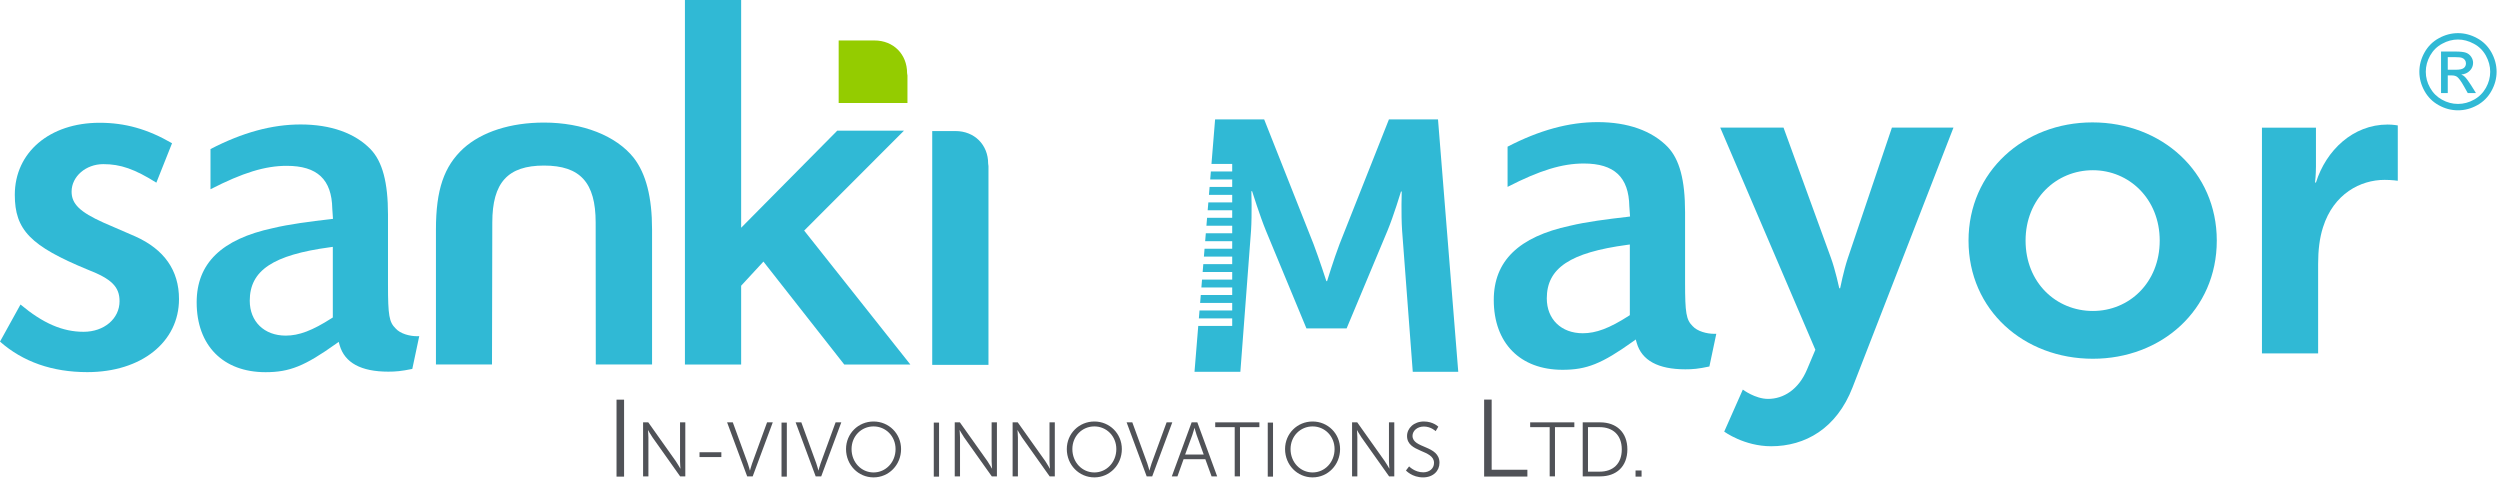
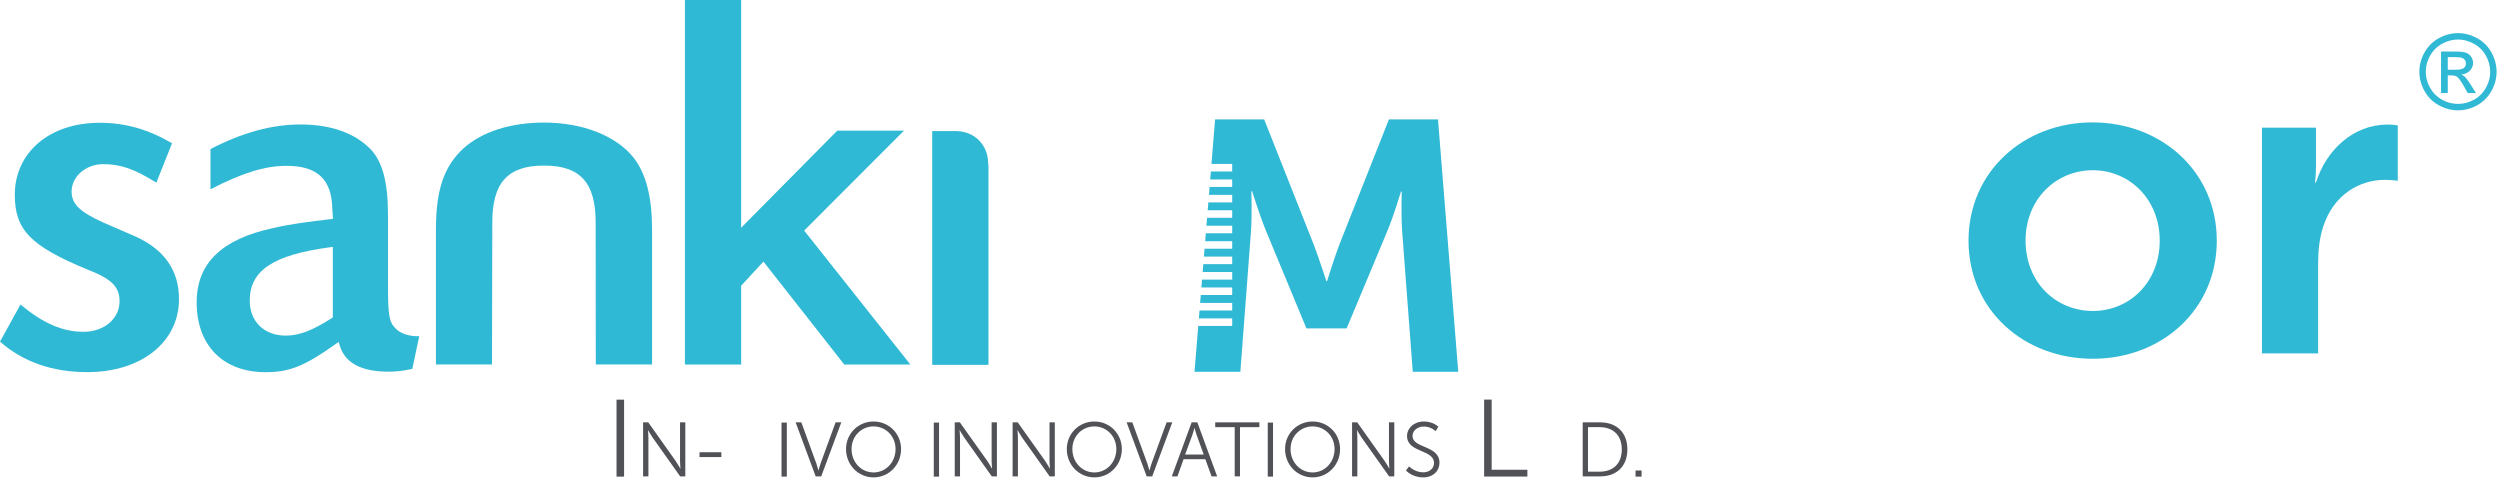
<svg xmlns="http://www.w3.org/2000/svg" width="100%" height="100%" viewBox="0 0 524 101" xml:space="preserve" style="fill-rule:evenodd;clip-rule:evenodd;stroke-linejoin:round;stroke-miterlimit:2;">
  <g transform="matrix(1,0,0,1,-2858,-11020)">
    <g transform="matrix(1,0,0,1,2160,0)">
      <g>
        <g>
          <g transform="matrix(1,0,0,-1,698,11127.1)">
            <path d="M28.352,57.551L21.665,60.45C16.747,62.664 15.006,64.359 15.006,66.936C15.006,70.104 17.986,72.697 21.655,72.697C25.272,72.697 28.227,71.664 32.771,68.813L36.06,77.078C30.934,80.043 26.235,81.367 20.871,81.367C10.41,81.367 3.102,75.165 3.102,66.266C3.102,58.908 6.385,55.527 18.388,50.582C23.38,48.645 25.058,46.996 25.058,43.962C25.058,40.305 21.827,37.555 17.52,37.555C13.127,37.555 9.027,39.321 4.297,43.273L0,35.5C4.809,31.255 10.966,29.103 18.304,29.103C29.617,29.103 37.519,35.404 37.519,44.414C37.519,50.415 34.429,54.829 28.352,57.551" style="fill:rgb(48,185,213);fill-rule:nonzero;" />
          </g>
          <g transform="matrix(1,0,0,-1,692.608,11127.5)">
            <path d="M93.253,37.044C93.13,37.039 92.978,37.03 92.812,37.03C91.29,37.03 89.304,37.526 88.302,38.668C86.958,40.002 86.715,41.372 86.715,47.814L86.715,62.524C86.715,69.281 85.555,73.617 83.072,76.216C79.779,79.613 74.708,81.412 68.398,81.412C62.379,81.412 56.202,79.724 49.513,76.257L49.513,67.833C56.3,71.314 60.966,72.742 65.491,72.742C71.893,72.742 74.932,69.888 75.041,63.757L75.183,61.626L74.698,61.568C70.415,61.078 65.978,60.503 62.611,59.688C51.834,57.377 46.613,52.296 46.613,44.127C46.613,35.101 52.14,29.49 61.039,29.49C66.087,29.49 69.265,30.773 75.795,35.426L76.383,35.847L76.579,35.147C77.634,31.468 81.058,29.601 86.785,29.601C88.302,29.601 89.456,29.693 91.81,30.174L93.264,37.044L93.253,37.044ZM75.15,40.955L74.922,40.814C70.856,38.206 68.06,37.155 65.278,37.155C60.768,37.155 57.74,40.103 57.74,44.466C57.74,50.817 62.617,54.067 74.569,55.678L75.15,55.759L75.15,40.955Z" style="fill:rgb(48,185,213);fill-rule:nonzero;" />
          </g>
          <g transform="matrix(1,0,0,-1,686.049,11125.5)">
            <path d="M125.971,79.809C118.975,79.809 112.976,77.889 109.095,74.404C105.001,70.639 103.324,65.711 103.324,57.393L103.324,29.103L115.074,29.103L115.137,58.855C115.137,67.23 118.382,70.797 125.971,70.797C133.576,70.797 136.802,67.23 136.802,58.855L136.828,29.103L148.623,29.103L148.623,57.393C148.623,64.176 147.362,69.084 144.78,72.418C141.107,77.044 134.08,79.809 125.971,79.809" style="fill:rgb(48,185,213);fill-rule:nonzero;" />
          </g>
          <g transform="matrix(1,0,0,-1,679.222,11096.4)">
            <path d="M187.331,28.07L208.25,49.012L194.266,49.012L174.123,28.664L174.123,76.442L162.338,76.442L162.338,0.001L174.123,0.001L174.123,16.514L178.793,21.571L195.732,0.001L209.584,0.001L187.331,28.07Z" style="fill:rgb(48,185,213);fill-rule:nonzero;" />
          </g>
          <g transform="matrix(1,0,0,-1,672.443,11127.5)">
            <path d="M225.833,80.03L220.951,80.03L220.951,31.019L232.741,31.019L232.741,72.684L232.675,73.204C232.675,77.164 229.795,80.03 225.833,80.03" style="fill:rgb(48,185,213);fill-rule:nonzero;" />
          </g>
          <g transform="matrix(1,0,0,-1,675.007,11051.2)">
-             <path d="M206.279,22.718L198.778,22.718L198.778,9.606L213.196,9.606L213.196,15.362L213.12,15.879C213.12,19.847 210.246,22.718 206.279,22.718" style="fill:rgb(148,204,0);fill-rule:nonzero;" />
-           </g>
+             </g>
          <g transform="matrix(1,0,0,-1,827.224,11119.9)">
            <rect x="0" y="0" width="1.583" height="16.132" style="fill:rgb(80,82,87);" />
          </g>
          <g transform="matrix(1,0,0,-1,680.369,11220)">
            <path d="M152.422,111.476L153.508,111.476L159.289,103.323C159.674,102.75 160.224,101.791 160.224,101.791L160.255,101.791C160.255,101.791 160.166,102.729 160.166,103.323L160.166,111.476L161.272,111.476L161.272,100.152L160.189,100.152L154.411,108.305C154.023,108.863 153.467,109.832 153.467,109.832L153.444,109.832C153.444,109.832 153.538,108.894 153.538,108.305L153.538,100.152L152.422,100.152L152.422,111.476Z" style="fill:rgb(80,82,87);fill-rule:nonzero;" />
          </g>
          <g transform="matrix(1,0,0,-1,844.619,11115.8)">
            <rect x="0" y="0" width="4.576" height="1.01" style="fill:rgb(80,82,87);" />
          </g>
          <g transform="matrix(1,0,0,-1,678.066,11220)">
-             <path d="M172.334,111.476L173.529,111.476L176.672,102.872C176.879,102.293 177.108,101.395 177.108,101.395L177.139,101.395C177.139,101.395 177.367,102.293 177.58,102.872L180.712,111.476L181.907,111.476L177.698,100.152L176.543,100.152L172.334,111.476Z" style="fill:rgb(80,82,87);fill-rule:nonzero;" />
-           </g>
+             </g>
          <g transform="matrix(1,0,0,-1,861.807,11119.9)">
            <rect x="0" y="0" width="1.111" height="11.324" style="fill:rgb(80,82,87);" />
          </g>
          <g transform="matrix(1,0,0,-1,676.188,11220)">
            <path d="M188.575,111.476L189.77,111.476L192.907,102.872C193.115,102.293 193.344,101.395 193.344,101.395L193.374,101.395C193.374,101.395 193.597,102.293 193.811,102.872L196.953,111.476L198.148,111.476L193.94,100.152L192.778,100.152L188.575,111.476Z" style="fill:rgb(80,82,87);fill-rule:nonzero;" />
          </g>
          <g transform="matrix(1,0,0,-1,674.806,11220)">
            <path d="M206.292,111.654C209.499,111.654 212.058,109.118 212.058,105.876C212.058,102.552 209.499,99.94 206.292,99.94C203.084,99.94 200.522,102.552 200.522,105.876C200.522,109.118 203.084,111.654 206.292,111.654M206.292,100.975C208.839,100.975 210.904,103.091 210.904,105.876C210.904,108.584 208.839,110.624 206.292,110.624C203.733,110.624 201.681,108.584 201.681,105.876C201.681,103.091 203.733,100.975 206.292,100.975" style="fill:rgb(80,82,87);fill-rule:nonzero;" />
          </g>
          <g transform="matrix(1,0,0,-1,893.72,11119.9)">
            <rect x="0" y="0" width="1.106" height="11.324" style="fill:rgb(80,82,87);" />
          </g>
          <g transform="matrix(1,0,0,-1,671.825,11220)">
            <path d="M226.288,111.476L227.363,111.476L233.152,103.323C233.54,102.75 234.085,101.791 234.085,101.791L234.121,101.791C234.121,101.791 234.02,102.729 234.02,103.323L234.02,111.476L235.13,111.476L235.13,100.152L234.055,100.152L228.264,108.305C227.878,108.863 227.333,109.832 227.333,109.832L227.298,109.832C227.298,109.832 227.396,108.894 227.396,108.305L227.396,100.152L226.288,100.152L226.288,111.476Z" style="fill:rgb(80,82,87);fill-rule:nonzero;" />
          </g>
          <g transform="matrix(1,0,0,-1,670.239,11220)">
            <path d="M240.005,111.476L241.08,111.476L246.872,103.323C247.257,102.75 247.802,101.791 247.802,101.791L247.843,101.791C247.843,101.791 247.739,102.729 247.739,103.323L247.739,111.476L248.85,111.476L248.85,100.152L247.769,100.152L241.983,108.305C241.6,108.863 241.055,109.832 241.055,109.832L241.018,109.832C241.018,109.832 241.116,108.894 241.116,108.305L241.116,100.152L240.005,100.152L240.005,111.476Z" style="fill:rgb(80,82,87);fill-rule:nonzero;" />
          </g>
          <g transform="matrix(1,0,0,-1,668.753,11220)">
            <path d="M258.626,111.654C261.827,111.654 264.386,109.118 264.386,105.876C264.386,102.552 261.827,99.94 258.626,99.94C255.412,99.94 252.85,102.552 252.85,105.876C252.85,109.118 255.412,111.654 258.626,111.654M258.626,100.975C261.167,100.975 263.229,103.091 263.229,105.876C263.229,108.584 261.167,110.624 258.626,110.624C256.061,110.624 254.014,108.584 254.014,105.876C254.014,103.091 256.061,100.975 258.626,100.975" style="fill:rgb(80,82,87);fill-rule:nonzero;" />
          </g>
          <g transform="matrix(1,0,0,-1,667.113,11220)">
            <path d="M267.025,111.476L268.22,111.476L271.36,102.872C271.568,102.293 271.796,101.395 271.796,101.395L271.824,101.395C271.824,101.395 272.052,102.293 272.26,102.872L275.408,111.476L276.598,111.476L272.39,100.152L271.231,100.152L267.025,111.476Z" style="fill:rgb(80,82,87);fill-rule:nonzero;" />
          </g>
          <g transform="matrix(1,0,0,-1,665.874,11220)">
            <path d="M284.764,103.749L280.204,103.749L278.918,100.152L277.738,100.152L281.893,111.476L283.088,111.476L287.243,100.152L286.073,100.152L284.764,103.749ZM282.479,110.294C282.479,110.294 282.23,109.37 282.038,108.822L280.526,104.723L284.427,104.723L282.941,108.822C282.75,109.37 282.505,110.294 282.505,110.294L282.479,110.294Z" style="fill:rgb(80,82,87);fill-rule:nonzero;" />
          </g>
          <g transform="matrix(1,0,0,-1,664.684,11220)">
            <path d="M292.111,110.47L288.027,110.47L288.027,111.475L297.283,111.475L297.283,110.47L293.217,110.47L293.217,100.152L292.111,100.152L292.111,110.47Z" style="fill:rgb(80,82,87);fill-rule:nonzero;" />
          </g>
          <g transform="matrix(1,0,0,-1,963.72,11119.9)">
            <rect x="0" y="0" width="1.105" height="11.324" style="fill:rgb(80,82,87);" />
          </g>
          <g transform="matrix(1,0,0,-1,662.77,11220)">
            <path d="M310.351,111.654C313.552,111.654 316.11,109.118 316.11,105.876C316.11,102.552 313.552,99.94 310.351,99.94C307.14,99.94 304.578,102.552 304.578,105.876C304.578,109.118 307.14,111.654 310.351,111.654M310.351,100.975C312.887,100.975 314.957,103.091 314.957,105.876C314.957,108.584 312.887,110.624 310.351,110.624C307.785,110.624 305.729,108.584 305.729,105.876C305.729,103.091 307.785,100.975 310.351,100.975" style="fill:rgb(80,82,87);fill-rule:nonzero;" />
          </g>
          <g transform="matrix(1,0,0,-1,660.932,11220)">
            <path d="M320.462,111.476L321.544,111.476L327.326,103.323C327.717,102.75 328.264,101.791 328.264,101.791L328.29,101.791C328.29,101.791 328.194,102.729 328.194,103.323L328.194,111.476L329.31,111.476L329.31,100.152L328.224,100.152L322.446,108.305C322.061,108.863 321.507,109.832 321.507,109.832L321.482,109.832C321.482,109.832 321.568,108.894 321.568,108.305L321.568,100.152L320.462,100.152L320.462,111.476Z" style="fill:rgb(80,82,87);fill-rule:nonzero;" />
          </g>
          <g transform="matrix(1,0,0,-1,659.455,11220)">
            <path d="M333.892,102.244C333.892,102.244 335.069,101.001 336.855,101.001C338.098,101.001 339.117,101.751 339.117,102.974C339.117,105.821 333.461,105.09 333.461,108.61C333.461,110.25 334.897,111.655 336.992,111.655C338.95,111.655 340.016,110.563 340.016,110.563L339.462,109.631C339.462,109.631 338.478,110.599 336.992,110.599C335.541,110.599 334.608,109.646 334.608,108.651C334.608,105.952 340.259,106.728 340.259,102.999C340.259,101.305 338.95,99.94 336.819,99.94C334.501,99.94 333.233,101.386 333.233,101.386L333.892,102.244Z" style="fill:rgb(80,82,87);fill-rule:nonzero;" />
          </g>
          <g transform="matrix(1,0,0,-1,657.312,11214.6)">
            <path d="M351.762,110.846L353.34,110.846L353.34,96.14L360.828,96.14L360.828,94.714L351.762,94.714L351.762,110.846Z" style="fill:rgb(80,82,87);fill-rule:nonzero;" />
          </g>
          <g transform="matrix(1,0,0,-1,656.05,11220)">
-             <path d="M366.762,110.47L362.673,110.47L362.673,111.475L371.932,111.475L371.932,110.47L367.874,110.47L367.874,100.152L366.762,100.152L366.762,110.47Z" style="fill:rgb(80,82,87);fill-rule:nonzero;" />
-           </g>
+             </g>
          <g transform="matrix(1,0,0,-1,654.609,11220)">
            <path d="M375.128,111.475L378.78,111.475C382.19,111.475 384.488,109.394 384.488,105.812C384.488,102.216 382.19,100.151 378.78,100.151L375.128,100.151L375.128,111.475ZM378.674,101.141C381.47,101.141 383.316,102.784 383.316,105.812C383.316,108.821 381.444,110.469 378.674,110.469L376.233,110.469L376.233,101.141L378.674,101.141Z" style="fill:rgb(80,82,87);fill-rule:nonzero;" />
          </g>
          <g transform="matrix(1,0,0,-1,1040.81,11119.9)">
            <rect x="0" y="0" width="1.263" height="1.288" style="fill:rgb(80,82,87);" />
          </g>
          <g transform="matrix(1,0,0,-1,650.839,11143.8)">
-             <path d="M412.457,42.144C412.457,42.144 415.045,40.191 417.744,40.191C420.986,40.191 424.136,42.144 425.901,46.319L427.661,50.489L407.719,97.056L420.986,97.056L430.913,69.78C431.836,67.276 432.673,63.385 432.673,63.385L432.856,63.385C432.856,63.385 433.597,67.094 434.439,69.605L443.708,97.056L456.609,97.056L435.454,42.601C432.115,33.976 425.536,30.267 418.388,30.267C412.726,30.267 408.557,33.331 408.557,33.331L412.457,42.144Z" style="fill:rgb(48,185,213);fill-rule:nonzero;" />
-           </g>
+             </g>
          <g transform="matrix(1,0,0,-1,644.031,11124.2)">
            <path d="M492.541,78.545C507.01,78.545 518.607,68.239 518.607,53.768C518.607,39.219 507.01,29.006 492.633,29.006C478.164,29.006 466.572,39.219 466.572,53.768C466.572,68.239 478.164,78.545 492.541,78.545M492.633,39.02C500.242,39.02 506.645,44.957 506.645,53.768C506.645,62.499 500.242,68.521 492.633,68.521C484.937,68.521 478.529,62.499 478.529,53.768C478.529,44.957 484.937,39.02 492.633,39.02" style="fill:rgb(48,185,213);fill-rule:nonzero;" />
          </g>
          <g transform="matrix(1,0,0,-1,635.987,11123.6)">
            <path d="M536.118,76.846L547.437,76.846L547.437,68.678C547.437,66.922 547.244,65.34 547.244,65.34L547.437,65.34C549.567,72.117 555.223,77.495 562.459,77.495C563.58,77.495 564.589,77.312 564.589,77.312L564.589,65.714C564.589,65.714 563.386,65.898 561.81,65.898C556.797,65.898 551.146,63.01 548.918,55.974C548.172,53.65 547.893,51.058 547.893,48.273L547.893,29.533L536.118,29.533L536.118,76.846Z" style="fill:rgb(48,185,213);fill-rule:nonzero;" />
          </g>
          <g transform="matrix(1,0,0,-1,665.252,11126.2)">
            <path d="M334.153,81.179L323.87,81.179L313.511,55.022C312.318,51.886 310.903,47.27 310.903,47.27L310.756,47.27C310.756,47.27 309.264,51.886 308.072,55.022L297.716,81.179L287.434,81.179L286.672,71.838L291.018,71.838L291.018,70.256L286.543,70.256L286.407,68.59L291.018,68.59L291.018,67.012L286.278,67.012L286.142,65.351L291.018,65.351L291.018,63.772L286.014,63.772L285.88,62.129L291.018,62.129L291.018,60.549L285.751,60.549L285.615,58.89L291.018,58.89L291.018,57.307L285.486,57.307L285.351,55.648L291.018,55.648L291.018,54.068L285.222,54.068L285.087,52.411L291.018,52.411L291.018,50.831L284.958,50.831L284.824,49.182L291.018,49.182L291.018,47.599L284.694,47.599L284.559,45.945L291.018,45.945L291.018,44.363L284.43,44.363L284.295,42.709L291.018,42.709L291.018,41.132L284.167,41.132L284.031,39.467L291.018,39.467L291.018,37.885L283.901,37.885L283.117,28.271L292.728,28.271L294.965,57.847C295.188,61.358 295.034,66.125 295.034,66.125L295.188,66.125C295.188,66.125 296.829,60.906 298.088,57.847L306.58,37.362L314.997,37.362L323.565,57.847C324.839,60.906 326.395,66.053 326.395,66.053L326.548,66.053C326.548,66.053 326.395,61.358 326.63,57.847L328.863,28.271L338.399,28.271L334.153,81.179Z" style="fill:rgb(48,185,213);fill-rule:nonzero;" />
          </g>
          <g transform="matrix(1,0,0,-1,657.048,11126.4)">
-             <path d="M400.687,36.433L400.242,36.433C398.72,36.433 396.716,36.941 395.722,38.052C394.382,39.386 394.143,40.767 394.143,47.204L394.143,61.926C394.143,68.665 392.986,73.011 390.491,75.611C387.208,78.997 382.13,80.804 375.814,80.804C369.802,80.804 363.623,79.119 356.938,75.657L356.938,67.23C363.72,70.715 368.392,72.128 372.923,72.128C379.304,72.128 382.344,69.283 382.46,63.157L382.612,61.023L382.12,60.955C377.833,60.465 373.405,59.896 370.036,59.082C359.271,56.772 354.045,51.688 354.045,43.531C354.045,34.501 359.564,28.89 368.458,28.89C373.506,28.89 376.687,30.154 383.206,34.81L383.804,35.247L384.008,34.531C385.058,30.858 388.487,28.991 394.209,28.991C395.722,28.991 396.883,29.077 399.241,29.585L400.687,36.433ZM382.566,40.345L382.344,40.198C378.285,37.595 375.489,36.55 372.699,36.55C368.194,36.55 365.16,39.487 365.16,43.861C365.16,50.212 370.036,53.464 381.998,55.077L382.566,55.153L382.566,40.345Z" style="fill:rgb(48,185,213);fill-rule:nonzero;" />
-           </g>
+             </g>
          <g transform="matrix(1,0,0,-1,631.672,11051)">
            <path d="M581.521,24.054C582.876,24.054 584.21,23.714 585.499,23.011C586.803,22.318 587.802,21.314 588.533,20.02C589.248,18.726 589.613,17.364 589.613,15.954C589.613,14.566 589.253,13.228 588.538,11.942C587.827,10.651 586.828,9.653 585.555,8.948C584.266,8.228 582.917,7.88 581.521,7.88C580.116,7.88 578.776,8.228 577.488,8.948C576.21,9.653 575.205,10.651 574.495,11.942C573.78,13.228 573.425,14.566 573.425,15.954C573.425,17.364 573.79,18.726 574.515,20.02C575.246,21.314 576.256,22.318 577.544,23.011C578.838,23.714 580.167,24.054 581.521,24.054M581.521,22.717C580.385,22.717 579.274,22.425 578.214,21.836C577.133,21.266 576.296,20.429 575.682,19.351C575.073,18.259 574.774,17.131 574.774,15.954C574.774,14.795 575.068,13.666 575.667,12.611C576.26,11.538 577.098,10.704 578.163,10.11C579.233,9.512 580.349,9.217 581.521,9.217C582.693,9.217 583.81,9.512 584.88,10.11C585.955,10.704 586.787,11.538 587.386,12.611C587.974,13.666 588.274,14.795 588.274,15.954C588.274,17.131 587.964,18.259 587.366,19.351C586.762,20.429 585.924,21.266 584.834,21.836C583.753,22.425 582.647,22.717 581.521,22.717M577.97,11.49L577.97,20.198L580.963,20.198C581.993,20.198 582.723,20.116 583.18,19.959C583.647,19.789 584.002,19.511 584.276,19.109C584.545,18.717 584.687,18.29 584.687,17.838C584.687,17.202 584.459,16.644 584.002,16.178C583.545,15.703 582.941,15.442 582.206,15.381C582.505,15.252 582.754,15.107 582.932,14.925C583.292,14.572 583.713,14.001 584.23,13.195L585.291,11.49L583.571,11.49L582.804,12.857C582.197,13.943 581.704,14.617 581.339,14.889C581.07,15.087 580.694,15.193 580.208,15.193L579.38,15.193L579.38,11.49L577.97,11.49ZM579.38,16.383L581.09,16.383C581.907,16.383 582.45,16.51 582.754,16.755C583.053,17.002 583.191,17.319 583.191,17.723C583.191,17.978 583.129,18.205 582.982,18.41C582.84,18.618 582.638,18.763 582.389,18.863C582.129,18.973 581.664,19.021 580.974,19.021L579.38,19.021L579.38,16.383Z" style="fill:rgb(48,185,213);fill-rule:nonzero;" />
          </g>
        </g>
      </g>
    </g>
  </g>
</svg>